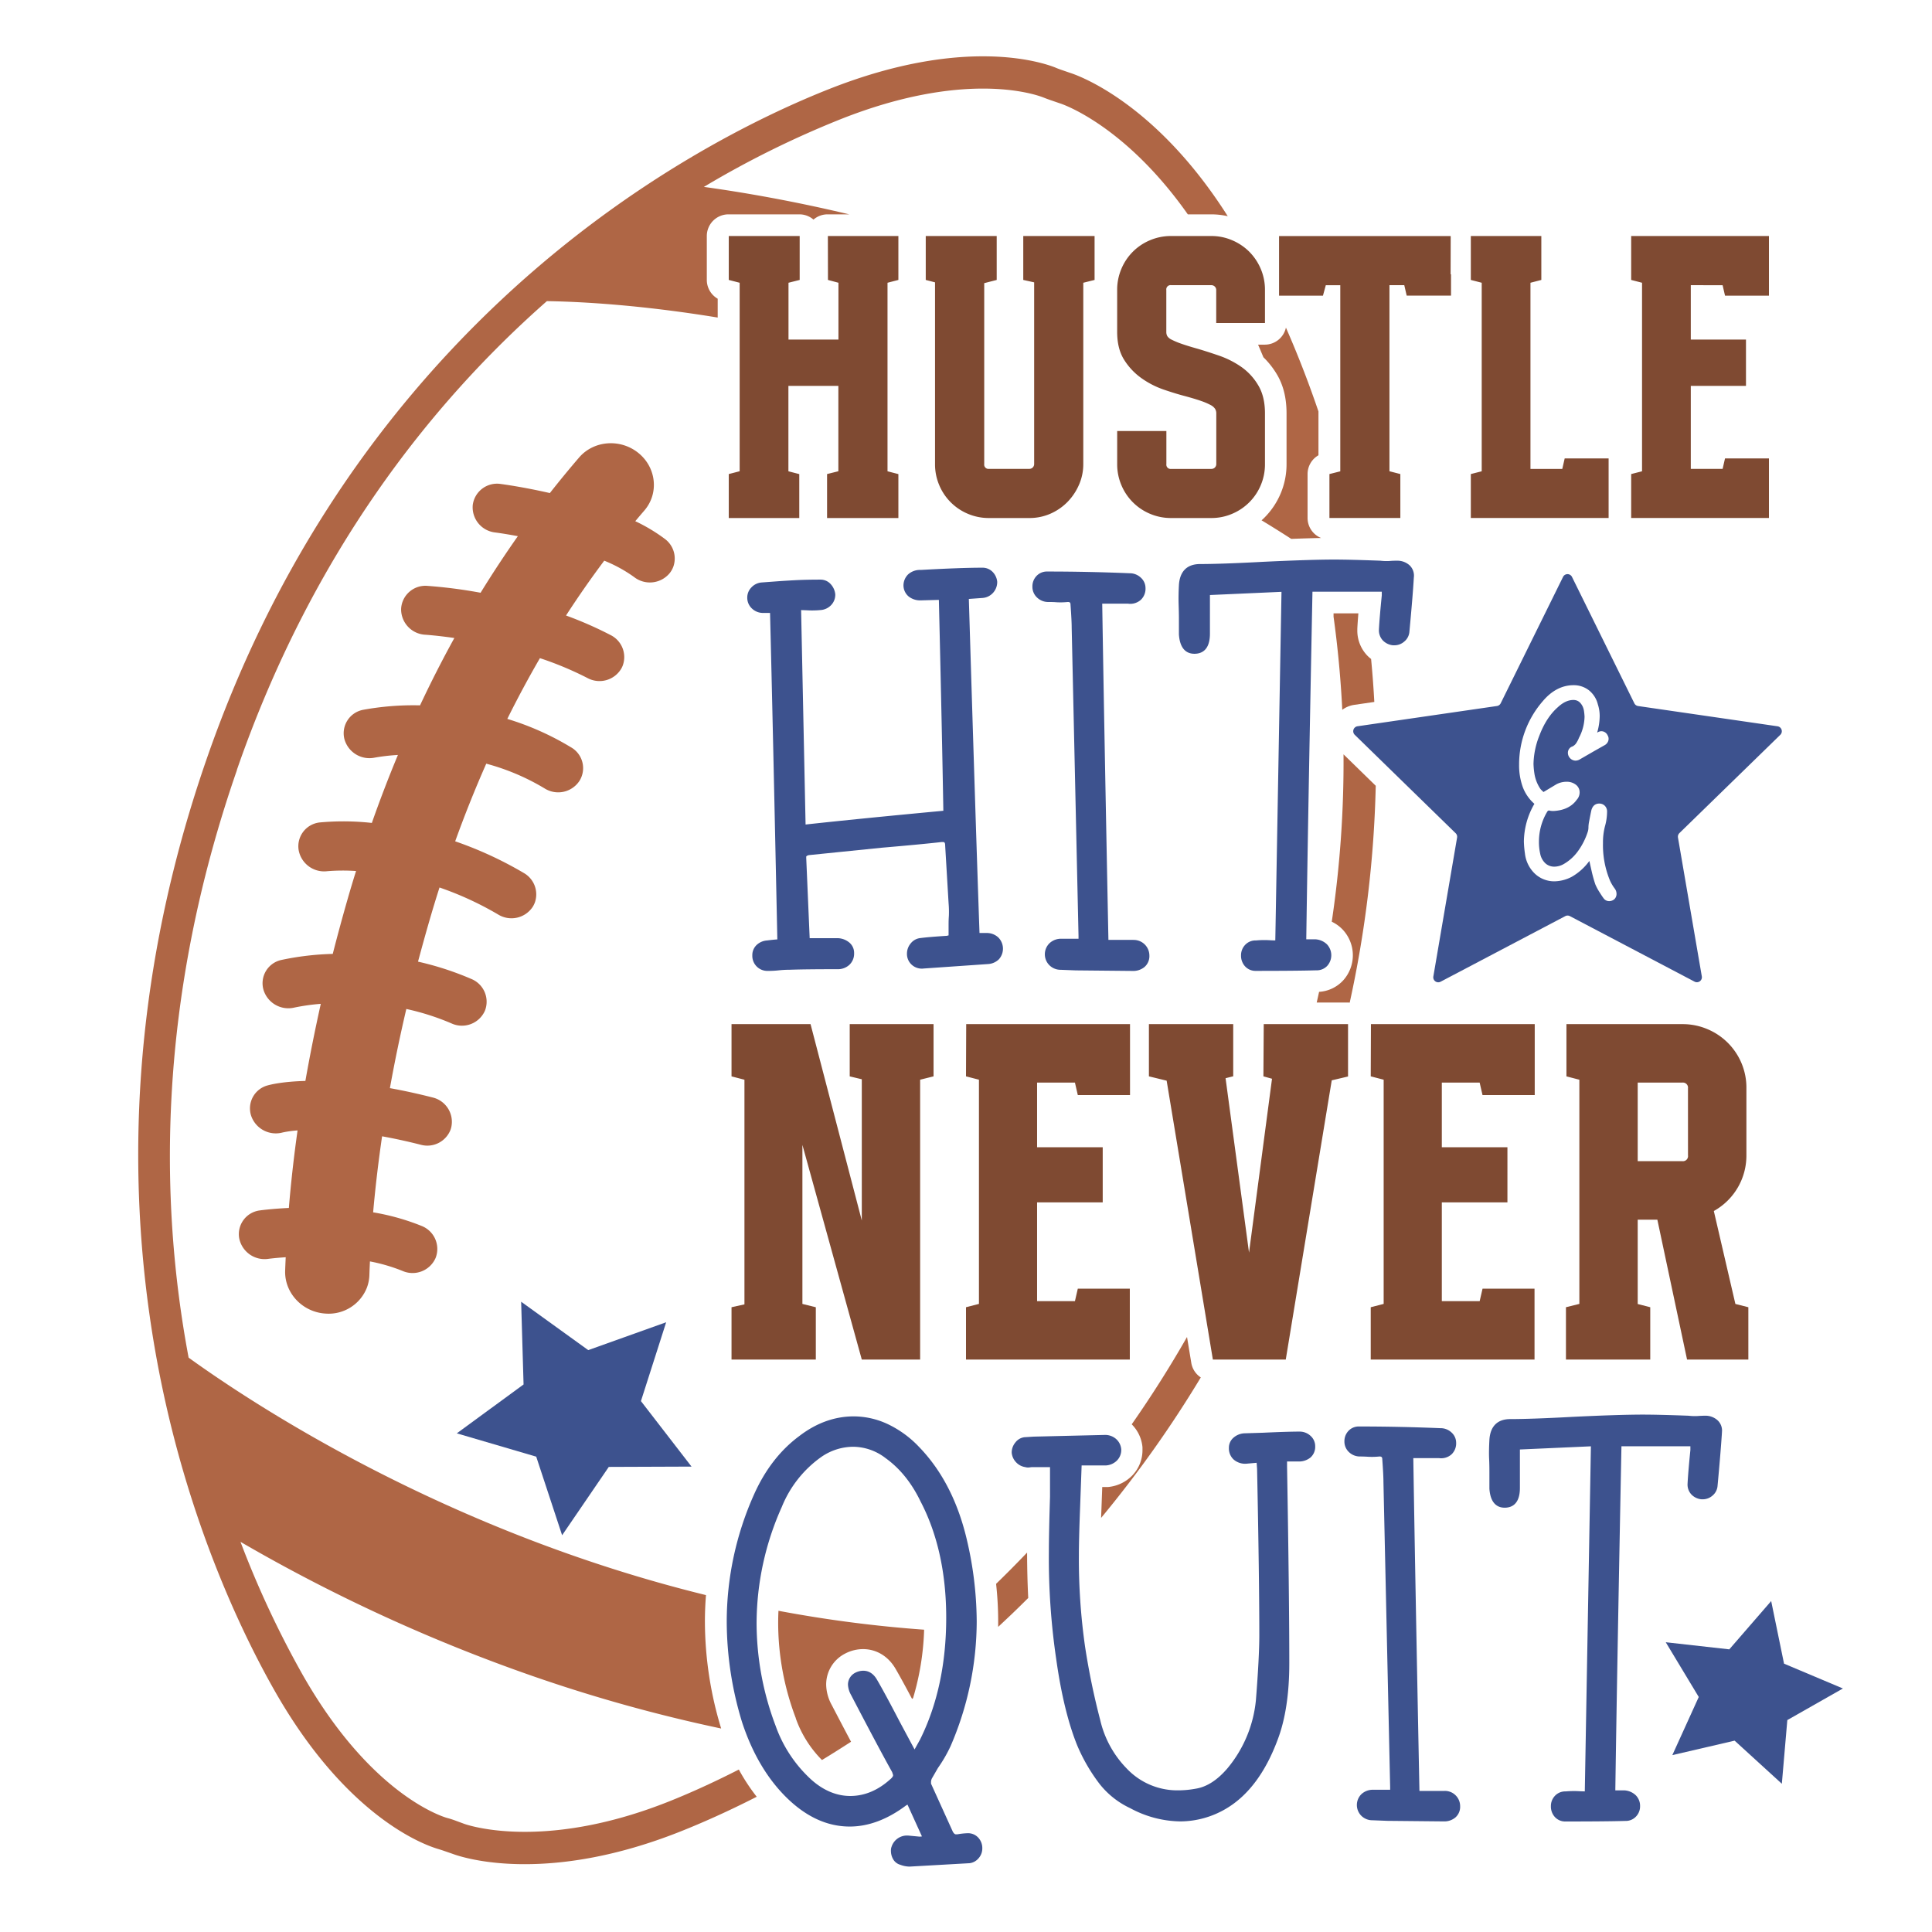
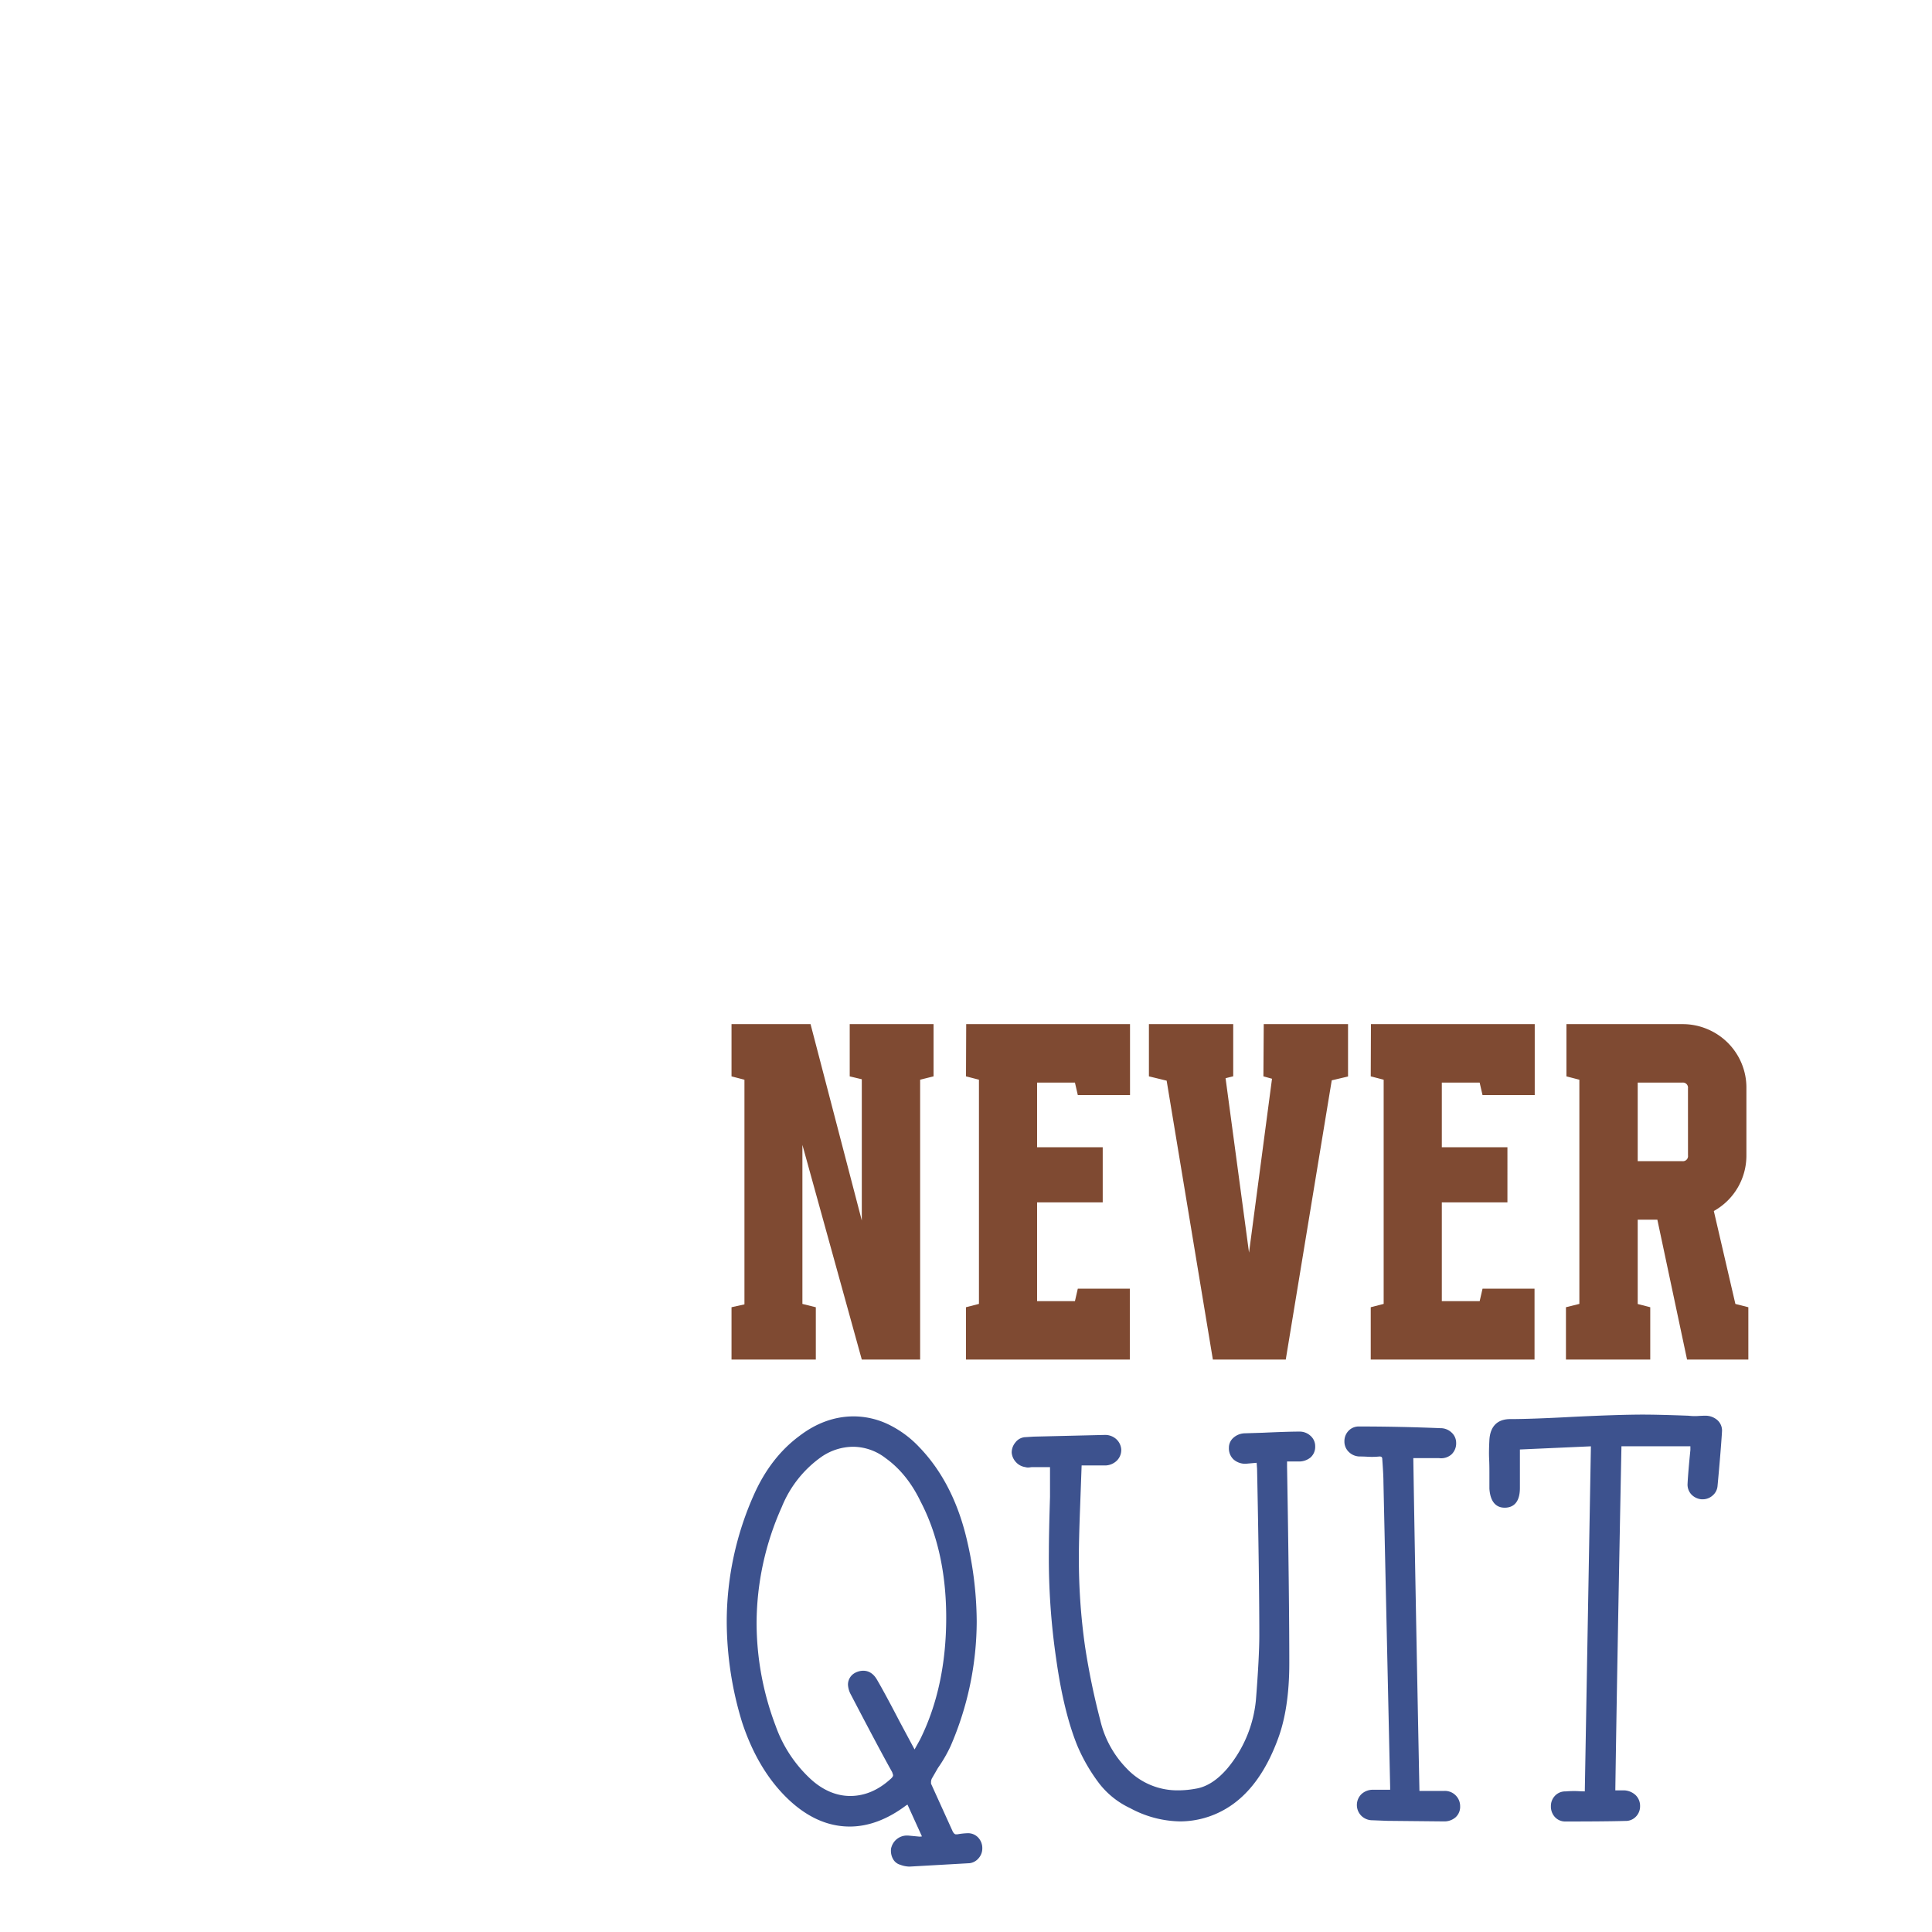
<svg xmlns="http://www.w3.org/2000/svg" id="Layer_1" data-name="Layer 1" viewBox="0 0 864 864">
  <defs>
    <style>.cls-1{fill:#af6645;}.cls-2{fill:#3d528e;}.cls-3{fill:#7f4a32;}</style>
  </defs>
  <title>Football</title>
-   <path class="cls-1" d="M270.22,250.74q-8.91,11.88-17.09,24.52A167.67,167.67,0,0,1,273.05,284a11,11,0,0,1,5.49,13.51,9.22,9.22,0,0,1-.6,1.33,11.31,11.31,0,0,1-15.22,4.38,149.09,149.09,0,0,0-21.26-8.89q-7.67,13.22-14.59,27.17a124.31,124.31,0,0,1,28.4,12.65,10.72,10.72,0,0,1,3.84,15.1,11.38,11.38,0,0,1-15.52,3.36,101.53,101.53,0,0,0-26.13-11.09q-7.47,16.88-13.9,34.72a168.91,168.91,0,0,1,30.68,14.16,11,11,0,0,1,4.95,13.21,11.68,11.68,0,0,1-.9,1.85A11.38,11.38,0,0,1,222.82,409a144,144,0,0,0-26.27-12.11q-2.4,7.5-4.61,15.16c-1.74,6-3.38,12-5,18a135.13,135.13,0,0,1,23.78,7.72A11,11,0,0,1,217,451.62q-.1.3-.24.6a11.23,11.23,0,0,1-14.82,5.47,110.79,110.79,0,0,0-20.23-6.47q-4.2,17.92-7.34,35.4c5.87,1.06,12.22,2.42,19.07,4.17a11.18,11.18,0,0,1,8.36,13.37,10.54,10.54,0,0,1-.34,1.13,11.13,11.13,0,0,1-13.29,6.65c-6.25-1.59-12-2.82-17.3-3.78q-2.52,17.28-4,34a103.39,103.39,0,0,1,21.63,6.07,11.06,11.06,0,0,1,6.43,14c-.06.14-.11.29-.17.43a11.23,11.23,0,0,1-14.72,5.72,77.55,77.55,0,0,0-14.6-4.27c-.09,2-.19,4.1-.25,6.13a17.64,17.64,0,0,1-1.08,5.52,18.36,18.36,0,0,1-18.35,11.69c-10.4-.55-18.57-9.15-18.24-19.21.07-2,.16-4,.25-6-4.75.32-7.71.71-7.81.73a11.57,11.57,0,0,1-13-9.28,10.7,10.7,0,0,1,9.28-12.39c.57-.08,5.5-.74,12.94-1.1q1.41-17.08,3.89-34.67a47.05,47.05,0,0,0-6.68.92,11.66,11.66,0,0,1-14.08-7.48,10.64,10.64,0,0,1,7.37-13.57c1.15-.33,6.7-1.74,16.89-2q3-17,6.89-34.48a94.82,94.82,0,0,0-11.78,1.66,11.62,11.62,0,0,1-13.87-8,10.65,10.65,0,0,1,7.92-13.26,124.59,124.59,0,0,1,23.08-2.73q3.18-12.45,6.81-25.07,1.74-6.06,3.61-12a86.87,86.87,0,0,0-12.89.08A11.57,11.57,0,0,1,133.53,380,10.71,10.71,0,0,1,143,367.8a115.62,115.62,0,0,1,23.29.22q5.46-15.52,11.66-30.4a87.35,87.35,0,0,0-10.4,1.2A11.61,11.61,0,0,1,154,330.44a10.67,10.67,0,0,1,8.34-13,124.39,124.39,0,0,1,25.5-2q7.26-15.45,15.35-30.12c-7.75-1.12-12.72-1.44-12.93-1.46a11.4,11.4,0,0,1-10.88-11.58A10.87,10.87,0,0,1,191.06,262a218.05,218.05,0,0,1,23.86,3.08q8-13,16.67-25.3c-4.12-.77-7.64-1.33-10.17-1.66a11.32,11.32,0,0,1-10-12.3,10.94,10.94,0,0,1,12.48-9.39c.86.11,10,1.33,22,4.07q6.39-8.13,13.09-15.92c6.59-7.64,18.47-8.52,26.52-2s9.24,18.07,2.65,25.72c-1.36,1.58-2.72,3.17-4.06,4.78A76.37,76.37,0,0,1,297.32,241a10.91,10.91,0,0,1,3.79,12.44,10.58,10.58,0,0,1-1.68,2.94,11.48,11.48,0,0,1-15.84,1.69A63,63,0,0,0,270.22,250.74Zm77.78,475a120.1,120.1,0,0,0,7.89,42.63.56.56,0,0,0,0,.12,50,50,0,0,0,11.7,18.6c4.22-2.56,8.56-5.3,13-8.17q-3.89-7.33-8.64-16.45a.54.54,0,0,1-.07-.13,19.49,19.49,0,0,1-2.41-8.85,15.5,15.5,0,0,1,8.36-13.94l.29-.15a17.35,17.35,0,0,1,7.86-1.91c6,0,11.34,3.25,14.58,8.91,1.84,3.16,4.26,7.58,7.32,13.36l.44-.33a119,119,0,0,0,4.95-30.62,573.91,573.91,0,0,1-65.14-8.46C348.05,722.13,348,723.93,348,725.73Zm252.83-388.4a485,485,0,0,1-5.26,74.85,16.59,16.59,0,0,1,4.61,3.25,16.76,16.76,0,0,1,.43,23.07,16,16,0,0,1-10.71,5.05c-.34,1.59-.7,3.18-1.06,4.78h13.88c.3,0,.58,0,.87.06a504.73,504.73,0,0,0,11.65-97ZM584.75,231.66V212a9.71,9.71,0,0,1,4.87-8.4V184c-4.7-13.83-9.66-26.36-14.55-37.49a9.67,9.67,0,0,1-9.45,7.62h-3c.79,1.84,1.58,3.71,2.38,5.63a36.91,36.91,0,0,1,5.88,7.4c3,4.89,4.47,10.82,4.47,17.64v22.7a33.57,33.57,0,0,1-2.67,13.27,34,34,0,0,1-7.19,10.69c-.43.43-.86.83-1.31,1.23q6.63,4,13.27,8.3c5.07-.19,9.54-.33,13.35-.4A9.68,9.68,0,0,1,584.75,231.66ZM478.56,32.59l-4-1.38c-.87-.31-1.73-.62-2.59-1-6.39-2.53-41.28-14-100.87,9.49-29.8,11.75-88.51,39.64-146.87,94.35-59.59,55.86-103.95,125-131.85,205.48l-.11.32C63.76,422.18,55.2,505.64,66.87,588c11.42,80.64,39.92,139.87,55.89,168,31.94,56.26,66.49,68.89,73.09,70.85.87.26,1.72.53,2.62.84l4,1.38c1.72.65,13,4.61,32.2,4.6,17.21,0,40.82-3.15,69.74-14.66,8.95-3.56,20.54-8.62,34-15.49a87.32,87.32,0,0,1-8-12.17c-12.87,6.57-23.61,11.24-31.28,14.29-57,22.68-91.2,10.1-91.51,10l-.29-.11L203.18,814c-1.1-.39-2.17-.73-3.23-1-3.48-1-34.84-11.61-64.68-64.16a434.15,434.15,0,0,1-27.72-59.32,750.93,750.93,0,0,0,130.6,60A693,693,0,0,0,322.51,773a164.8,164.8,0,0,1-7.27-47.76q0-6,.48-11.9C200.25,685,114.65,629,84.35,607.14c-13.26-70.55-13.91-160.31,21.54-262.55,0,0,0-.13.06-.17l0-.16c33.54-96.74,86.61-163.82,138.62-209.59,14,.21,40.85,1.51,76.39,7.34v-8.42a9.69,9.69,0,0,1-4.87-8.4V105.55a9.69,9.69,0,0,1,9.69-9.69h31.7a9.62,9.62,0,0,1,6.31,2.34,9.62,9.62,0,0,1,6.31-2.34h9.68c-23.95-5.71-45.85-9.62-65-12.28A430,430,0,0,1,376.4,53.12c26.91-10.61,48.1-13.5,63.2-13.5,16.16,0,25.34,3.31,27.08,4,1.06.42,2.1.81,3.19,1.18L474,46.22l.25.08c.31.1,28.59,9.31,56.95,49.56h10.5a33.48,33.48,0,0,1,7.36.83C516.63,45.58,481.73,33.59,478.56,32.59ZM445.46,708.3a155.79,155.79,0,0,1,.93,16.67c0,.86,0,1.72,0,2.58q3-2.81,6.08-5.72,3.72-3.57,7.36-7.21-.49-9.72-.51-20.3Q452.39,701.58,445.46,708.3ZM605.6,315.22l9-1.31q-.52-9.62-1.44-19.22a16.5,16.5,0,0,1-1.56-1.36A16.15,16.15,0,0,1,607,281.65c0-.16,0-.31,0-.47.09-1.89.25-4.15.47-6.88H596.37c0,.5,0,1,0,1.49,1.84,13.28,3.18,27.18,3.9,41.64A11.84,11.84,0,0,1,605.6,315.22ZM532.76,609.53l-1.92-11.62c-7.91,13.84-16.19,26.84-24.73,39.05a16.55,16.55,0,0,1,4.81,10.24l0,.5c0,.16,0,.42,0,.58A16.22,16.22,0,0,1,506.2,660a17.31,17.31,0,0,1-10.68,5c-.32,0-.63,0-.95,0h-1.64l-.38,10.38c-.05,1.18-.09,2.32-.13,3.43A514.17,514.17,0,0,0,537,616,9.67,9.67,0,0,1,532.76,609.53Z" />
-   <path class="cls-2" d="M796.17,328.61a2.24,2.24,0,0,0-1.24-3.81l-62.36-9.06a2.23,2.23,0,0,1-1.68-1.22L703,258a2.23,2.23,0,0,0-4,0l-27.88,56.51a2.23,2.23,0,0,1-1.68,1.22l-62.36,9.06a2.24,2.24,0,0,0-1.24,3.81l45.12,44a2.24,2.24,0,0,1,.65,2L641,436.68a2.23,2.23,0,0,0,3.24,2.35L700,409.7a2.23,2.23,0,0,1,2.07,0L757.82,439a2.23,2.23,0,0,0,3.24-2.35L750.4,374.57a2.26,2.26,0,0,1,.64-2ZM722,402.08a3.54,3.54,0,0,1-2.36.91,3,3,0,0,1-2.56-1.36c-.29-.36-.85-1.19-1.67-2.48a22.78,22.78,0,0,1-2-3.73,63,63,0,0,1-1.7-6.19c-.46-2.07-.78-3.47-.94-4.21a25.2,25.2,0,0,1-7.91,7.11,17.33,17.33,0,0,1-7.68,2,12.6,12.6,0,0,1-8.69-3.34,14.69,14.69,0,0,1-4.53-9.09,44.07,44.07,0,0,1-.47-5.38,34.17,34.17,0,0,1,4.7-16.84A18.67,18.67,0,0,1,681,352a28.59,28.59,0,0,1-1.65-10,43.11,43.11,0,0,1,10.6-28.44c4-4.74,8.65-7.14,13.74-7.14a11,11,0,0,1,6.87,2.27,11.6,11.6,0,0,1,4,6.29,16.85,16.85,0,0,1,.83,5.35,27.37,27.37,0,0,1-1.13,7.28l.31-.15A3.38,3.38,0,0,1,716,327a3.09,3.09,0,0,1,2.93,1.85,2.85,2.85,0,0,1,.44,1.63,3,3,0,0,1-.51,1.6,3.47,3.47,0,0,1-1.39,1.24l-4.43,2.5-6.76,3.9a3.83,3.83,0,0,1-1.74.44,3.53,3.53,0,0,1-3.37-3.49,3,3,0,0,1,1.64-2.71l.07,0a4.29,4.29,0,0,0,1.87-1.42,12.55,12.55,0,0,0,1.4-2.64,21.15,21.15,0,0,0,2.47-9.36,24.39,24.39,0,0,0-.23-2.43,7.77,7.77,0,0,0-.61-2.17c-1-2-2.31-2.91-4.16-2.91-2.32,0-4.65,1.09-6.95,3.24-3.42,3-6.21,7.27-8.29,12.79a36,36,0,0,0-2.59,12.57,36.48,36.48,0,0,0,.45,4.6,16.93,16.93,0,0,0,2.62,6.55,7.42,7.42,0,0,0,.87.91c.19.17.36.34.52.51l5.77-3.46a9.52,9.52,0,0,1,4.51-1.13,6.56,6.56,0,0,1,4.18,1.3,4.24,4.24,0,0,1,1.71,3.44,4.87,4.87,0,0,1-1.31,3.33c-2.19,3.06-5.65,4.73-10.28,5h0a7.45,7.45,0,0,1-1.68-.13c-.44-.15-.88-.21-1.35.66a26,26,0,0,0-3.58,13.06,23.65,23.65,0,0,0,.55,5.45,7.9,7.9,0,0,0,2.35,4.37,5.83,5.83,0,0,0,4,1.48,8.59,8.59,0,0,0,4-1.06,20.29,20.29,0,0,0,6.31-5.54,30.57,30.57,0,0,0,4.57-8.82,6.41,6.41,0,0,0,.36-2c0-.88.1-1.58.18-2.14.53-2.83.92-4.77,1.16-5.79.71-2.37,2.28-2.86,3.47-2.86a3.42,3.42,0,0,1,2.52,1,3.58,3.58,0,0,1,1,2.64,24.42,24.42,0,0,1-.94,6.5,28.88,28.88,0,0,0-.89,7.6A41.17,41.17,0,0,0,720,393.81a18.76,18.76,0,0,0,2.1,3.54,3.94,3.94,0,0,1,.82,2.38A3.27,3.27,0,0,1,722,402.08Z" />
-   <path class="cls-2" d="M286.63,626.58l22.62,29.29-37,.14-20.87,30.56L239.8,651.42,204.28,641l29.86-21.86-1.08-37,30,21.64,34.85-12.46ZM797.83,744l-5.75-28-18.73,21.6-28.42-3.18,14.76,24.48-11.81,26,27.85-6.47,21.12,19.28,2.45-28.48,24.86-14.13Z" />
  <path class="cls-3" d="M380,458h37.49v23.35l-6,1.5V608H385.4l-26.56-96v71.12l6,1.49V608h-37.7V584.6l5.78-1.28V482.86l-5.78-1.5V458h35.34l22.92,87.82V482.65L380,481.36Zm52,23.35,5.79,1.5V583.11l-5.79,1.49V608h73.26v-31.7H482l-1.28,5.57H463.79V537.7h29.35V513.06H463.79V484.15h16.93l1.28,5.57h23.35V458H432.09Zm133,0,3.85,1.07-10.28,77.76-10.49-78,3.42-.86V458h-37.7v23.35l7.93,1.93L542.4,608H575l20.56-124.87,7.29-1.72V458h-37.7Zm48,0,5.78,1.5V583.11l-5.78,1.49V608h73.25v-31.7H663l-1.28,5.57H644.79V537.7h29.34V513.06H644.79V484.15h16.92l1.28,5.57h23.35V458H613.09ZM781.87,584.6V608H754.46l-13.28-62.54h-8.79v37.7L738,584.6V608h-37.7V584.6l6-1.49V482.86l-5.78-1.5V458h51.83a28.25,28.25,0,0,1,11.25,2.25,28.41,28.41,0,0,1,15.21,15.21A28.25,28.25,0,0,1,781,486.72v30a28.34,28.34,0,0,1-14.57,24.85l9.64,41.56Zm-27-97.88a2.27,2.27,0,0,0-2.57-2.57H732.39v35.12h19.92a2.27,2.27,0,0,0,2.57-2.57Z" />
  <path class="cls-2" d="M432.75,819.82a31.22,31.22,0,0,0-4.63.5h-.67c-.56,0-1.06-.68-1.34-1.17l-9.75-21.49v-.54a3.91,3.91,0,0,1,.37-1.76l2.73-4.73a62.77,62.77,0,0,0,5.65-9.76A141,141,0,0,0,436.79,725a162.5,162.5,0,0,0-5.07-39.11c-4.07-15.73-11-28.79-20.69-38.79a47,47,0,0,0-13.93-10.19,36.14,36.14,0,0,0-15.31-3.5c-8.6,0-16.79,3-24.32,8.78-8.52,6.3-15.33,15.09-20.26,26.14A139.4,139.4,0,0,0,325,725.22a154.72,154.72,0,0,0,6.87,45c4.57,13.89,11.27,25.23,19.92,33.71s18.06,12.91,28.22,12.91c8.4,0,16.9-3.19,25.26-9.49a5,5,0,0,0,.57-.31l6.46,14.22-1,.1-5.29-.5h-.51a7.21,7.21,0,0,0-6.76,4.94,4.66,4.66,0,0,0-.31,1.88,7.38,7.38,0,0,0,1,3.79,5.28,5.28,0,0,0,3.17,2.46,12,12,0,0,0,4.19.82h0l26.81-1.52a6.23,6.23,0,0,0,4.06-2.25,6.55,6.55,0,0,0,1.63-4.31,6.87,6.87,0,0,0-1.79-4.85A6.2,6.2,0,0,0,432.75,819.82ZM411.42,778,409,782.36l-6.67-12.45c-4.44-8.54-7.75-14.66-10.11-18.7-1.54-2.69-3.62-4.05-6.18-4.05a7.8,7.8,0,0,0-3.52.88,5.93,5.93,0,0,0-3.3,5.44,10.45,10.45,0,0,0,1.37,4.5c8,15.35,14.19,27,18.38,34.51.41,1.22.43,1.36.43,1.35,0,.52-.39,1.11-1.18,1.77-5.5,5-11.55,7.56-18,7.56s-12.8-2.79-18.47-8.3a59.47,59.47,0,0,1-14.89-23.08,130.13,130.13,0,0,1-8.51-46.06,127.74,127.74,0,0,1,11.28-51.83,50.6,50.6,0,0,1,17.54-22.26A25.24,25.24,0,0,1,381.53,647a24,24,0,0,1,14.55,5.11c6.39,4.59,11.62,11.08,15.58,19.32,7.63,14.59,11.49,32.09,11.49,52C423.15,744.05,419.2,762.4,411.42,778ZM586.07,642.11a6.16,6.16,0,0,1,2.09,4.65,6.35,6.35,0,0,1-2.12,5.06,8.14,8.14,0,0,1-5.46,1.76h-5v2.26c.67,39,1,68.61,1,88,0,13.51-1.72,24.92-5.11,33.91C566,792.59,558.21,803,548.3,808.85a40.49,40.49,0,0,1-20.45,5.69,48.26,48.26,0,0,1-22.42-5.92,37.67,37.67,0,0,1-13.82-11,78.72,78.72,0,0,1-9.85-17c-4.06-10-7.22-23-9.41-38.62a310,310,0,0,1-3.29-47.82c0-5.44.17-13.77.51-24.75V656.11H461.5c-.05,0-.24,0-1,.11a4.45,4.45,0,0,1-2-.13,6.91,6.91,0,0,1-4-2.05,7.1,7.1,0,0,1-2.06-4.39v-.11a7,7,0,0,1,1.61-4.42,6,6,0,0,1,4.08-2.39l4.1-.26,31.83-.76h0a7.39,7.39,0,0,1,5,1.76,6.88,6.88,0,0,1,2.37,4.7v.11a6.67,6.67,0,0,1-1.93,4.88,7.6,7.6,0,0,1-4.79,2.18h-11l-.72,19.7c-.34,9-.51,15.92-.51,20.66a277.67,277.67,0,0,0,2.77,40.71A321.26,321.26,0,0,0,492,769.11a45.68,45.68,0,0,0,11.85,21.75,31.08,31.08,0,0,0,23,9.79,43,43,0,0,0,7.89-.74c5-.8,9.77-3.91,14.3-9.25a56,56,0,0,0,12.62-30.46c1-12.69,1.51-22.42,1.51-28.92,0-16.77-.33-41.81-1-74.41l-.19-2.7-4.76.42h0a7.85,7.85,0,0,1-5.56-1.91,6.76,6.76,0,0,1-2.09-5.16,5.9,5.9,0,0,1,2-4.53,8,8,0,0,1,4.75-2l8.4-.26c7.5-.34,12.88-.51,16.43-.51A7.11,7.11,0,0,1,586.07,642.11Zm65,160.88a6.78,6.78,0,0,1,1.91,4.73,6.33,6.33,0,0,1-2.12,5.06,7.72,7.72,0,0,1-5.2,1.76l-25.24-.25-6.59-.26h0a7,7,0,0,1-4.94-1.91,6.81,6.81,0,0,1,0-9.82,7.45,7.45,0,0,1,5.23-1.91h7.56v-1.25l-3-136.46c0-2-.17-5.29-.51-10,0-1-.3-1.33-1.25-1.33a32.91,32.91,0,0,1-5,.13c-1.45-.09-2.63-.13-3.6-.13a7.07,7.07,0,0,1-5-1.91,6.42,6.42,0,0,1-2.09-4.91,6.62,6.62,0,0,1,1.78-4.6,6.27,6.27,0,0,1,4.79-2c12.06,0,24.3.26,36.37.76h0a7.07,7.07,0,0,1,4.94,1.91,6.21,6.21,0,0,1,2.09,4.66,6.77,6.77,0,0,1-2.09,5.16,7,7,0,0,1-5.57,1.66h-11.5c.51,33.09,1.43,83.15,2.74,148.83h11.11A6.74,6.74,0,0,1,651.08,803Zm119-162.44c-.35,5.42-1,13.58-2,24.22a6.27,6.27,0,0,1-2.25,4.09,6.55,6.55,0,0,1-4.32,1.63h-.61a7.15,7.15,0,0,1-4.4-2.06,6.45,6.45,0,0,1-1.81-4.75c.17-3.43.58-8.39,1.27-15.24v-1.66H725.12c-1.31,66.58-2.23,118.34-2.74,153.88h4a8,8,0,0,1,5.13,2.18,6.68,6.68,0,0,1,1.94,4.89,6.55,6.55,0,0,1-1.79,4.6,6.23,6.23,0,0,1-4.78,2c-5.87.17-14.62.25-26.74.25a6.24,6.24,0,0,1-4.79-2,6.91,6.91,0,0,1-1.78-4.85,6.59,6.59,0,0,1,1.78-4.6,6.24,6.24,0,0,1,4.79-2,43.18,43.18,0,0,1,5.48-.13c1.11.07,2.15.1,3.11.12l2.73-154.32-31.75,1.42v17.19c0,7.31-3.71,8.84-6.82,8.84-2.85,0-6.35-1.48-6.82-8.52v-7.13c0-1.64,0-3.71-.12-6.15s-.05-5.31.12-8.54c.37-6.08,3.6-9.29,9.35-9.29,6.19,0,15.59-.33,27.94-1,13.8-.67,24.35-1,31.34-1,4.55,0,11.25.16,20.47.5a23,23,0,0,0,4.06.13c1.31-.09,2.36-.13,3.22-.13a8,8,0,0,1,5.61,2A6.25,6.25,0,0,1,770.05,640.55Z" />
-   <path class="cls-3" d="M370.23,105.55h31.53v19.64l-4.86,1.26v84.31l4.86,1.26v19.64H369.87V212l5.05-1.26V172.57H352.58v38.19l4.86,1.26v19.64H325.91V212l4.87-1.26V126.45l-4.87-1.26V105.55h31.71v19.64l-5,1.26v25.4h22.34v-25.4l-4.69-1.26Zm87.38,19.64,4.87,1.08v81.25a2.15,2.15,0,0,1-2.17,2.16h-18a1.91,1.91,0,0,1-2.16-2.16V126.63l5.58-1.44V105.55H414v19.64l4.15,1.08v81.25a23.78,23.78,0,0,0,1.89,9.46,23.84,23.84,0,0,0,12.79,12.79,23.75,23.75,0,0,0,9.46,1.89h18a23.14,23.14,0,0,0,9.37-1.89,24.33,24.33,0,0,0,7.57-5.14,25.43,25.43,0,0,0,5.22-7.65,22.85,22.85,0,0,0,2-9.46V126.45l5.05-1.26V105.55H457.61Zm101.07-12.62a24.19,24.19,0,0,0-7.66-5.13,23.3,23.3,0,0,0-9.28-1.89h-18a23.75,23.75,0,0,0-9.46,1.89,23.75,23.75,0,0,0-12.79,12.79,23.82,23.82,0,0,0-1.89,9.46v18.74q0,7.56,3.15,12.52a28.75,28.75,0,0,0,7.75,8.19,38.67,38.67,0,0,0,9.81,5.05q5.24,1.8,9.37,2.88c3.12.84,5.62,1.59,7.48,2.25a28.41,28.41,0,0,1,4.23,1.81,5.22,5.22,0,0,1,2,1.71,3.78,3.78,0,0,1,.54,2v22.7a2.15,2.15,0,0,1-2.16,2.16h-18a1.91,1.91,0,0,1-2.16-2.16V192.75h-22v14.77a23.78,23.78,0,0,0,1.89,9.46,23.84,23.84,0,0,0,12.79,12.79,23.75,23.75,0,0,0,9.46,1.89h18a23.3,23.3,0,0,0,9.28-1.89A23.84,23.84,0,0,0,563.81,217a23.78,23.78,0,0,0,1.89-9.46v-22.7q0-7.57-3.06-12.61A26.32,26.32,0,0,0,555,164a40.73,40.73,0,0,0-9.81-4.95q-5.24-1.8-9.55-3.07-4.51-1.26-7.3-2.25a33.83,33.83,0,0,1-4.32-1.8,4.72,4.72,0,0,1-2-1.62,3.83,3.83,0,0,1-.44-1.89V129.69a1.91,1.91,0,0,1,2.16-2.16h18a2.15,2.15,0,0,1,2.16,2.16v14.77h21.8V129.69a23.82,23.82,0,0,0-1.89-9.46A24.3,24.3,0,0,0,558.68,112.57Zm90.08-7H572v26.66h19.63l1.27-4.68h6.48v83.23L594.53,212v19.64h31.71V212l-4.87-1.26V127.53H628l1.08,4.68h19.82v-9.55h-.18Zm49.9,104.13H684.43V126.45l4.86-1.26V105.55H657.76v19.64l4.87,1.26v84.31L657.76,212v19.64h61.62V205H699.74Zm71.7-82.15,1.08,4.68h19.64V105.55H729.47v19.64l4.86,1.26v84.31L729.47,212v19.64h61.61V205H771.44l-1.08,4.68H756.13V172.57h24.68V151.85H756.13V127.53Z" />
-   <path class="cls-2" d="M446.41,419.2a7.09,7.09,0,0,1,.28,9.82,7.52,7.52,0,0,1-4.73,2.1l-28.84,2a6.69,6.69,0,0,1-5.4-1.69,6.51,6.51,0,0,1-2.12-5,7.07,7.07,0,0,1,1.63-4.48,6.33,6.33,0,0,1,4.42-2.45c2.53-.33,6.41-.66,11.85-1a4.3,4.3,0,0,1,.71-.19V414c0-1.26,0-2.73.13-4.39a45.88,45.88,0,0,0-.13-5.73l-1.53-25.77c0-1.54-.54-1.54-1-1.54H421c-5.89.67-14.89,1.53-26.75,2.54l-32.54,3.31c-.4.1-1.16.35-1.16.73v.51l1.53,35.65c0,.09,0,.17,0,.25h12.69a8.46,8.46,0,0,1,5.19,2.07,6,6,0,0,1,2,4.61,6.83,6.83,0,0,1-2.12,5.24,7.55,7.55,0,0,1-5.32,1.95c-9.4,0-16.59.08-21.38.25a45.23,45.23,0,0,0-4.77.25,43.35,43.35,0,0,1-5,.26,6.72,6.72,0,0,1-6.93-6.93,6.24,6.24,0,0,1,1.84-4.58,7.52,7.52,0,0,1,4.73-2.1c2-.25,3.52-.4,4.62-.47-1.33-63.86-2.43-113-3.26-146h-3a7.16,7.16,0,0,1-5.06-1.94,6.55,6.55,0,0,1-2.13-5,6.42,6.42,0,0,1,1.81-4.43,7,7,0,0,1,4.5-2.25l6.92-.51c2.26-.17,5-.34,8.18-.51s7.07-.26,11.28-.26a6.08,6.08,0,0,1,4.61,2,7.88,7.88,0,0,1,2.06,4.56v.12a6.67,6.67,0,0,1-1.82,4.68,7.16,7.16,0,0,1-4.76,2.25,40.77,40.77,0,0,1-5.64.13c-1.15-.06-2.16-.09-3.06-.11l2,95.89c15.12-1.66,35.83-3.73,61.61-6.15-.35-20.84-1-52.56-2-94.31l-8.1.22h0a8.32,8.32,0,0,1-5.28-1.63,6.51,6.51,0,0,1-2.44-4.69,6.93,6.93,0,0,1,2.12-5.35,7.91,7.91,0,0,1,5.58-1.94c12.37-.69,21.39-1,27.53-1a6.28,6.28,0,0,1,4.59,1.84,7.29,7.29,0,0,1,2.09,4.46v.12A7.18,7.18,0,0,1,444.2,265a7,7,0,0,1-4.79,2.41l-6.14.44c2,65.94,3.6,116.19,4.77,149.39h3A7.55,7.55,0,0,1,446.41,419.2Zm60.47,1.11H495.69c-1.32-66.39-2.25-116.95-2.77-150.34h11.57a7.09,7.09,0,0,0,5.66-1.69,6.81,6.81,0,0,0,2.13-5.24,6.26,6.26,0,0,0-2.13-4.74,7.16,7.16,0,0,0-5-1.94h0c-12.21-.51-24.58-.77-36.77-.77a6.35,6.35,0,0,0-4.86,2,6.68,6.68,0,0,0-1.82,4.68,6.52,6.52,0,0,0,2.13,5,7.19,7.19,0,0,0,5.06,1.95c1,0,2.17,0,3.63.12a33.6,33.6,0,0,0,5-.12c.94,0,1.23.28,1.23,1.3.34,4.73.51,8.14.51,10.14l3.06,137.93v1.22h-7.6a7.55,7.55,0,0,0-5.32,1.95,6.91,6.91,0,0,0,0,10,7.13,7.13,0,0,0,5,1.94h0l6.66.26,25.51.25a7.88,7.88,0,0,0,5.29-1.79,6.44,6.44,0,0,0,2.15-5.14,7,7,0,0,0-7.18-6.94Zm123.5-167.49a8.07,8.07,0,0,0-5.71-2.07c-.86,0-1.92,0-3.26.13a23.3,23.3,0,0,1-4.09-.13c-9.32-.35-16.09-.51-20.69-.51-7.07,0-17.72.34-31.68,1-12.48.67-22,1-28.24,1-5.84,0-9.12,3.25-9.49,9.43-.17,3.26-.21,6.17-.13,8.63s.13,4.55.13,6.21v7.21c.48,7.15,4,8.65,6.94,8.65,3.16,0,6.93-1.56,6.93-9V266.1l32-1.43-2.77,155.89c-1,0-2-.06-3.1-.12a42.29,42.29,0,0,0-5.54.13,6.31,6.31,0,0,0-4.86,2,6.68,6.68,0,0,0-1.82,4.68,7,7,0,0,0,1.82,4.93,6.31,6.31,0,0,0,4.86,2c12.07,0,21.18-.08,27-.25a6.37,6.37,0,0,0,4.87-2,7.11,7.11,0,0,0-.16-9.65,8.13,8.13,0,0,0-5.22-2.22h-4c.51-35.93,1.44-88.21,2.77-155.44h31v1.63c-.69,6.91-1.11,11.93-1.28,15.4a6.58,6.58,0,0,0,1.84,4.84,7.29,7.29,0,0,0,4.47,2.09h.63a6.64,6.64,0,0,0,4.38-1.66,6.3,6.3,0,0,0,2.29-4.16c1-10.76,1.7-19,2-24.48A6.34,6.34,0,0,0,630.38,252.82Z" />
</svg>